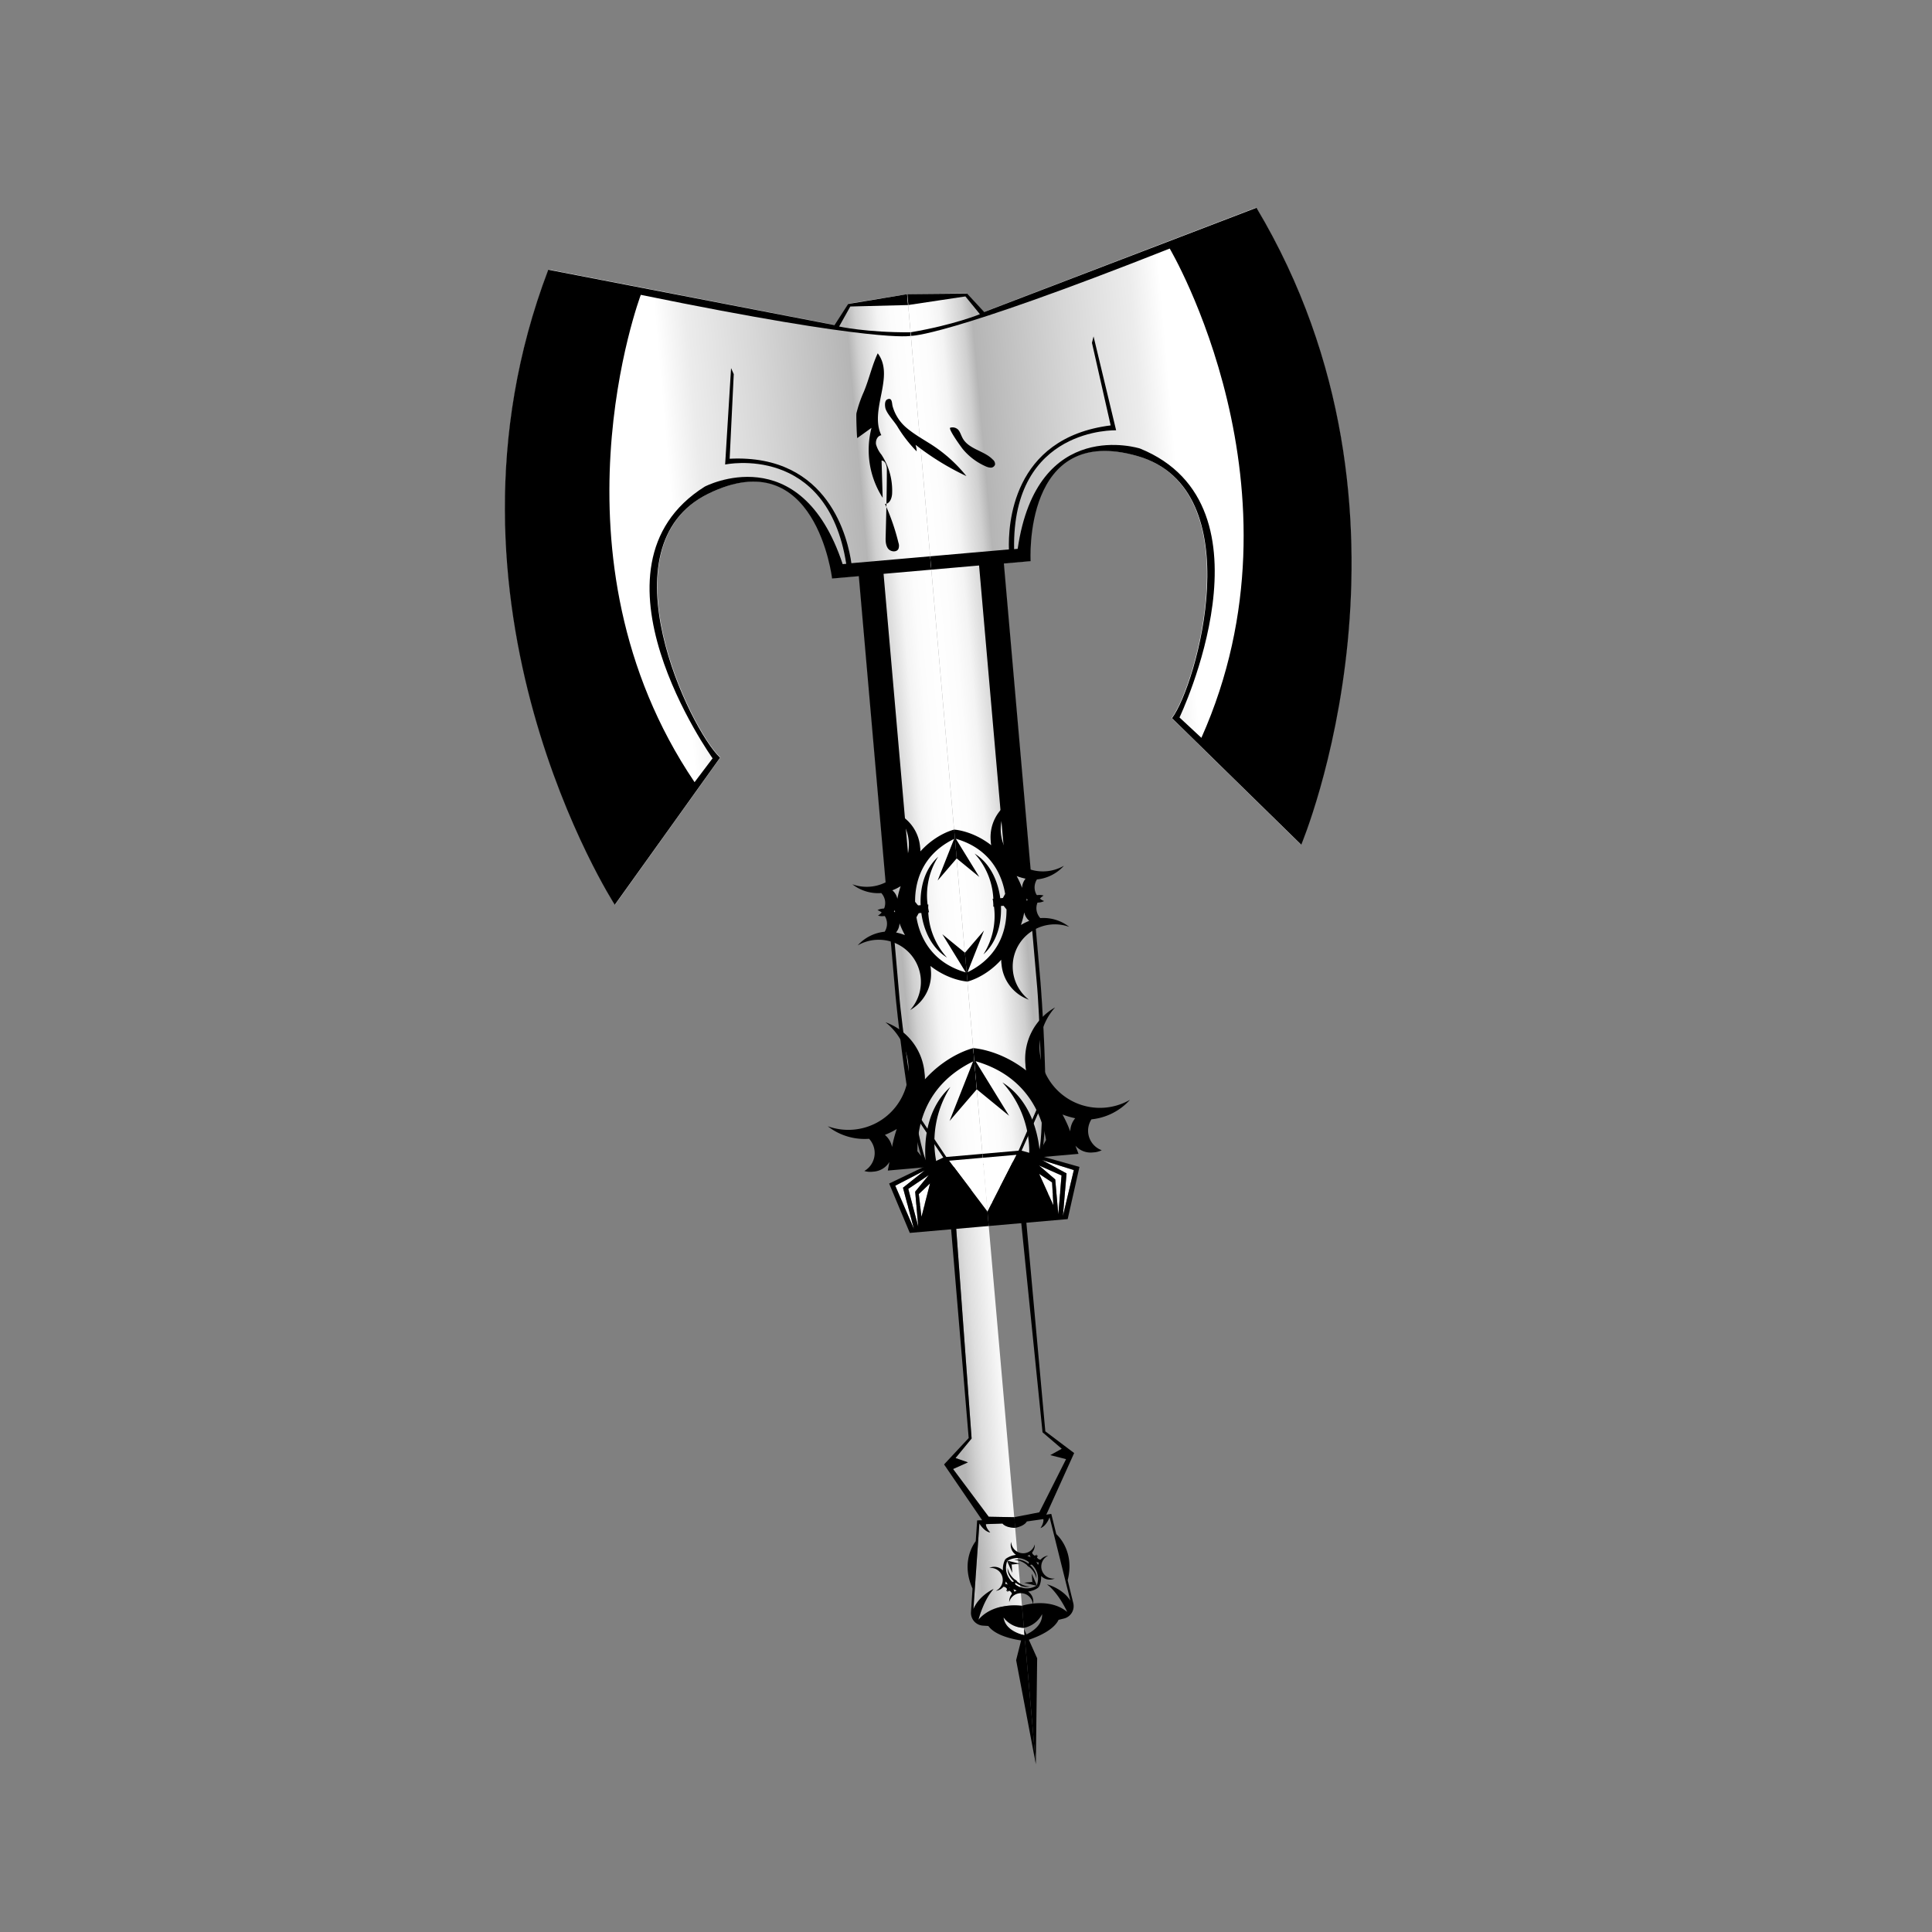
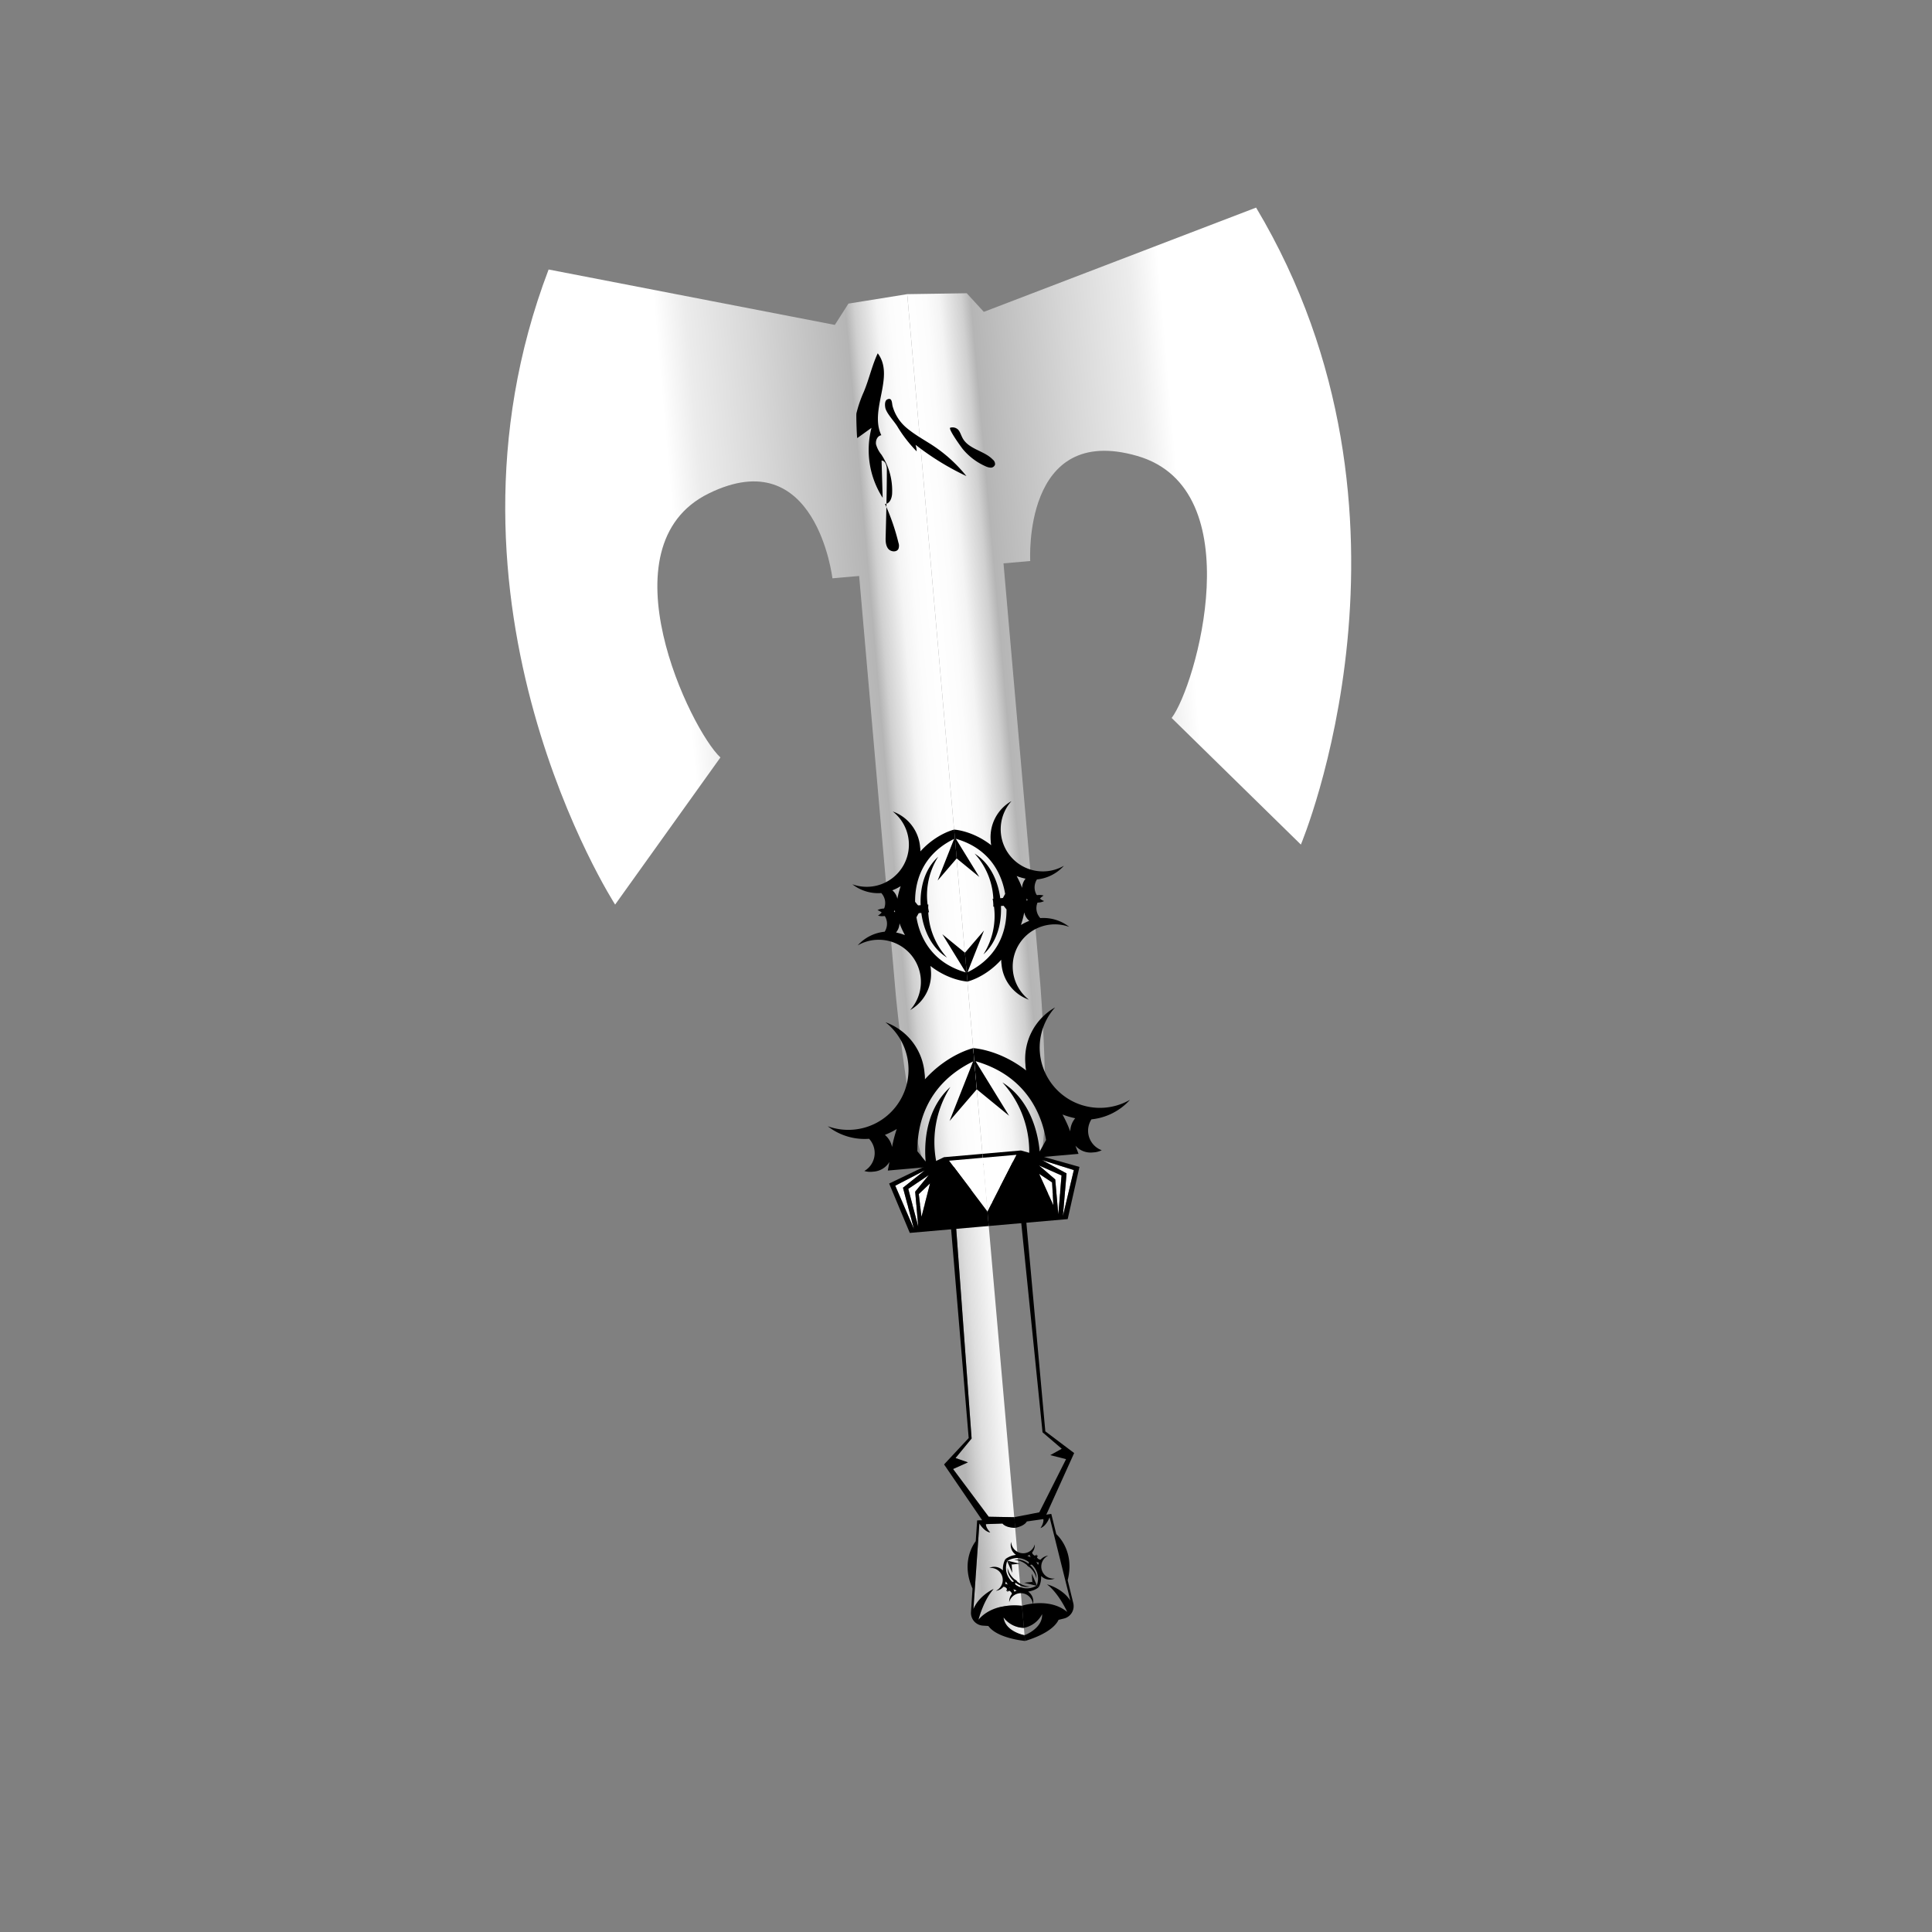
<svg xmlns="http://www.w3.org/2000/svg" xmlns:xlink="http://www.w3.org/1999/xlink" viewBox="0 0 1080 1080">
  <rect x="0" y="0" width="1080" height="1080" fill="#808080" stroke="none" />
  <defs>
    <style>.cls-1{fill:url(#linear-gradient);}.cls-2{fill:url(#linear-gradient-2);}.cls-3{fill:url(#linear-gradient-3);}.cls-4{fill:url(#linear-gradient-4);}.cls-5{fill:url(#linear-gradient-5);}.cls-6{fill:url(#linear-gradient-6);}.cls-7{fill:url(#linear-gradient-7);}.cls-8{fill:url(#linear-gradient-8);}.cls-9{fill:url(#linear-gradient-9);}.cls-10{fill:url(#linear-gradient-10);}.cls-11{fill:url(#linear-gradient-11);}.cls-12{fill:url(#linear-gradient-12);}.cls-13{fill:url(#linear-gradient-13);}.cls-14{fill:url(#linear-gradient-14);}.cls-15{fill:url(#linear-gradient-15);}.cls-16{fill:url(#linear-gradient-16);}.cls-17{fill:url(#linear-gradient-17);}.cls-18{fill:url(#linear-gradient-18);}.cls-19{fill:url(#linear-gradient-19);}.cls-20{fill:url(#linear-gradient-20);}.cls-21{fill:url(#linear-gradient-21);}.cls-22{fill:url(#linear-gradient-22);}.cls-23{fill:url(#linear-gradient-23);}.cls-24{fill:url(#linear-gradient-24);}.cls-25{fill:url(#linear-gradient-25);}.cls-26{fill:url(#linear-gradient-26);}.cls-27{fill:url(#linear-gradient-27);}.cls-28{fill:url(#linear-gradient-28);}.cls-29{fill:url(#linear-gradient-29);}.cls-30{fill:url(#linear-gradient-30);}.cls-31{fill:url(#linear-gradient-31);}.cls-32{fill:url(#linear-gradient-32);}.cls-33{fill:#fff;}.cls-34{fill:url(#linear-gradient-33);}.cls-35{fill:url(#linear-gradient-34);}.cls-36{fill:url(#linear-gradient-35);}.cls-37{fill:url(#linear-gradient-36);}.cls-38{fill:url(#linear-gradient-37);}.cls-39{fill:url(#linear-gradient-38);}.cls-40{fill:url(#linear-gradient-39);}.cls-41{fill:url(#linear-gradient-40);}.cls-42{fill:url(#linear-gradient-41);}.cls-43{fill:url(#linear-gradient-42);}.cls-44{fill:url(#linear-gradient-43);}.cls-45{fill:url(#linear-gradient-44);}.cls-46{fill:url(#linear-gradient-45);}.cls-47{fill:url(#linear-gradient-46);}.cls-48{fill:url(#linear-gradient-47);}.cls-49{fill:url(#linear-gradient-48);}.cls-50{fill:url(#linear-gradient-49);}.cls-51{fill:url(#linear-gradient-50);}.cls-52{fill:url(#linear-gradient-51);}.cls-53{fill:url(#linear-gradient-52);}.cls-54{fill:url(#linear-gradient-53);}.cls-55{fill:url(#linear-gradient-54);}.cls-56{fill:url(#linear-gradient-55);}.cls-57{fill:url(#linear-gradient-56);}.cls-58{fill:url(#linear-gradient-57);}.cls-59{fill:url(#radial-gradient);}.cls-60{fill:url(#linear-gradient-58);}.cls-61{fill:url(#linear-gradient-59);}</style>
    <linearGradient id="linear-gradient" x1="530.9" y1="687.64" x2="482.29" y2="688.66" gradientTransform="matrix(1, 0, 0, -1, 0, 1077.89)" gradientUnits="userSpaceOnUse">
      <stop offset="0.22" stop-color="#fff" />
      <stop offset="0.35" stop-color="#fcfcfc" />
      <stop offset="0.45" stop-color="#f1f1f1" />
      <stop offset="0.49" stop-color="#ececec" />
      <stop offset="0.55" stop-color="#eaeaea" />
      <stop offset="0.59" stop-color="#e2e2e2" />
      <stop offset="0.61" stop-color="#d5d5d5" />
      <stop offset="0.64" stop-color="#c2c2c2" />
      <stop offset="0.65" stop-color="#b5b5b5" />
      <stop offset="0.8" stop-color="#b7b7b7" />
      <stop offset="0.89" stop-color="silver" />
      <stop offset="0.97" stop-color="#cecece" />
      <stop offset="1" stop-color="#d7d7d7" />
      <stop offset="1" stop-color="#e0e0e0" />
      <stop offset="1" stop-color="#f1f1f1" />
      <stop offset="1" stop-color="#fcfcfc" />
      <stop offset="1" stop-color="#fff" />
    </linearGradient>
    <linearGradient id="linear-gradient-2" x1="438.54" y1="686.59" x2="540" y2="686.59" gradientTransform="matrix(1, 0, 0, -1, 0, 1077.89)" gradientUnits="userSpaceOnUse">
      <stop offset="0.22" stop-color="#fff" />
      <stop offset="0.32" stop-color="#fcfcfc" />
      <stop offset="0.41" stop-color="#f1f1f1" />
      <stop offset="0.43" stop-color="#ececec" />
      <stop offset="0.71" stop-color="#b5b5b5" />
      <stop offset="0.71" stop-color="#b8b8b8" />
      <stop offset="0.72" stop-color="#c9c9c9" />
      <stop offset="0.72" stop-color="#d4d4d4" />
      <stop offset="0.72" stop-color="#d7d7d7" />
      <stop offset="0.75" stop-color="#e0e0e0" />
      <stop offset="0.82" stop-color="#f1f1f1" />
      <stop offset="0.9" stop-color="#fcfcfc" />
      <stop offset="0.99" stop-color="#fff" />
    </linearGradient>
    <linearGradient id="linear-gradient-3" x1="425.63" y1="699.81" x2="541.4" y2="685.36" xlink:href="#linear-gradient-2" />
    <linearGradient id="linear-gradient-4" x1="390" y1="687.34" x2="540" y2="687.34" gradientTransform="matrix(1, 0, 0, -1, 0, 1077.89)" gradientUnits="userSpaceOnUse">
      <stop offset="0.22" stop-color="#fff" />
      <stop offset="0.38" stop-color="#fcfcfc" />
      <stop offset="0.51" stop-color="#f1f1f1" />
      <stop offset="0.56" stop-color="#ececec" />
      <stop offset="0.8" stop-color="#b5b5b5" />
      <stop offset="0.8" stop-color="#b8b8b8" />
      <stop offset="0.81" stop-color="#c9c9c9" />
      <stop offset="0.82" stop-color="#d4d4d4" />
      <stop offset="0.83" stop-color="#d7d7d7" />
      <stop offset="0.85" stop-color="#e0e0e0" />
      <stop offset="0.89" stop-color="#f1f1f1" />
      <stop offset="0.94" stop-color="#fcfcfc" />
      <stop offset="0.99" stop-color="#fff" />
    </linearGradient>
    <linearGradient id="linear-gradient-5" x1="527.39" y1="679.75" x2="429.82" y2="719.18" gradientTransform="matrix(1, 0, 0, -1, 0, 1077.89)" gradientUnits="userSpaceOnUse">
      <stop offset="0.22" stop-color="#fff" />
      <stop offset="0.34" stop-color="#fcfcfc" />
      <stop offset="0.44" stop-color="#f1f1f1" />
      <stop offset="0.47" stop-color="#ececec" />
      <stop offset="0.67" stop-color="#d7d7d7" />
      <stop offset="0.68" stop-color="#d4d4d4" />
      <stop offset="0.72" stop-color="#c3c3c3" />
      <stop offset="0.76" stop-color="#b8b8b8" />
      <stop offset="0.8" stop-color="#b5b5b5" />
      <stop offset="0.83" stop-color="#c7c7c7" />
      <stop offset="0.86" stop-color="#e0e0e0" />
      <stop offset="0.9" stop-color="#f1f1f1" />
      <stop offset="0.94" stop-color="#fcfcfc" />
      <stop offset="0.99" stop-color="#fff" />
    </linearGradient>
    <linearGradient id="linear-gradient-6" x1="285.5" y1="687.34" x2="540" y2="687.34" gradientTransform="matrix(1, 0, 0, -1, 0, 1077.89)" gradientUnits="userSpaceOnUse">
      <stop offset="0.22" stop-color="#fff" />
      <stop offset="0.34" stop-color="#fcfcfc" />
      <stop offset="0.44" stop-color="#f1f1f1" />
      <stop offset="0.47" stop-color="#ececec" />
      <stop offset="0.67" stop-color="#d7d7d7" />
      <stop offset="0.68" stop-color="#d4d4d4" />
      <stop offset="0.72" stop-color="#c3c3c3" />
      <stop offset="0.77" stop-color="#b8b8b8" />
      <stop offset="0.82" stop-color="#b5b5b5" />
      <stop offset="0.84" stop-color="#c7c7c7" />
      <stop offset="0.88" stop-color="#e0e0e0" />
      <stop offset="0.91" stop-color="#f1f1f1" />
      <stop offset="0.95" stop-color="#fcfcfc" />
      <stop offset="0.99" stop-color="#fff" />
    </linearGradient>
    <linearGradient id="linear-gradient-7" x1="297.01" y1="687.29" x2="541.3" y2="687.29" gradientTransform="matrix(1, 0, 0, -1, 0, 1077.89)" gradientUnits="userSpaceOnUse">
      <stop offset="0.22" stop-color="#fff" />
      <stop offset="0.35" stop-color="#fcfcfc" />
      <stop offset="0.46" stop-color="#f1f1f1" />
      <stop offset="0.5" stop-color="#ececec" />
      <stop offset="0.6" stop-color="#d7d7d7" />
      <stop offset="0.61" stop-color="#d4d4d4" />
      <stop offset="0.68" stop-color="#c3c3c3" />
      <stop offset="0.76" stop-color="#b8b8b8" />
      <stop offset="0.86" stop-color="#b5b5b5" />
      <stop offset="0.88" stop-color="#c7c7c7" />
      <stop offset="0.9" stop-color="#e0e0e0" />
      <stop offset="0.93" stop-color="#f1f1f1" />
      <stop offset="0.96" stop-color="#fcfcfc" />
      <stop offset="0.99" stop-color="#fff" />
    </linearGradient>
    <linearGradient id="linear-gradient-8" x1="304.22" y1="686.39" x2="552.16" y2="686.39" gradientTransform="matrix(1, 0, 0, -1, 0, 1077.89)" gradientUnits="userSpaceOnUse">
      <stop offset="0.38" stop-color="#fff" />
      <stop offset="0.45" stop-color="#ececec" />
      <stop offset="0.6" stop-color="#d7d7d7" />
      <stop offset="0.81" stop-color="#b5b5b5" />
      <stop offset="0.81" stop-color="#b6b6b6" />
      <stop offset="0.83" stop-color="#d0d0d0" />
      <stop offset="0.86" stop-color="#e5e5e5" />
      <stop offset="0.88" stop-color="#f4f4f4" />
      <stop offset="0.91" stop-color="#fcfcfc" />
      <stop offset="0.96" stop-color="#fff" />
    </linearGradient>
    <linearGradient id="linear-gradient-9" x1="476.72" y1="815.21" x2="525.35" y2="968.08" gradientTransform="matrix(1, 0, 0, -1, 0, 1077.89)" gradientUnits="userSpaceOnUse">
      <stop offset="0.22" stop-color="#fff" />
      <stop offset="0.34" stop-color="#ececec" />
      <stop offset="0.47" stop-color="#d7d7d7" />
      <stop offset="0.88" stop-color="#b5b5b5" />
      <stop offset="0.88" stop-color="#b6b6b6" />
      <stop offset="0.89" stop-color="#d0d0d0" />
      <stop offset="0.9" stop-color="#e5e5e5" />
      <stop offset="0.92" stop-color="#f4f4f4" />
      <stop offset="0.93" stop-color="#fcfcfc" />
      <stop offset="0.96" stop-color="#fff" />
    </linearGradient>
    <linearGradient id="linear-gradient-10" x1="538.02" y1="588.55" x2="493.72" y2="588.94" gradientTransform="matrix(1, 0, 0, -1, 0, 1077.89)" gradientUnits="userSpaceOnUse">
      <stop offset="0.32" stop-color="#fff" />
      <stop offset="0.88" stop-color="#b5b5b5" />
    </linearGradient>
    <linearGradient id="linear-gradient-11" x1="491.93" y1="752.59" x2="250.76" y2="746.42" gradientTransform="matrix(1, 0, 0, -1, 0, 1077.89)" gradientUnits="userSpaceOnUse">
      <stop offset="0.22" stop-color="#fff" />
      <stop offset="0.34" stop-color="#ececec" />
      <stop offset="0.47" stop-color="#d7d7d7" />
      <stop offset="0.8" stop-color="#b5b5b5" />
      <stop offset="0.8" stop-color="#b6b6b6" />
      <stop offset="0.81" stop-color="#d0d0d0" />
      <stop offset="0.82" stop-color="#e5e5e5" />
      <stop offset="0.83" stop-color="#f4f4f4" />
      <stop offset="0.85" stop-color="#fcfcfc" />
      <stop offset="0.87" stop-color="#fff" />
    </linearGradient>
    <linearGradient id="linear-gradient-12" x1="538.45" y1="581.46" x2="513.1" y2="581.21" gradientTransform="matrix(1, 0, 0, -1, 0, 1077.89)" gradientUnits="userSpaceOnUse">
      <stop offset="0" stop-color="#fff" />
      <stop offset="0.35" stop-color="#ececec" />
      <stop offset="0.73" stop-color="#b5b5b5" />
      <stop offset="1" stop-color="#b6b6b6" />
    </linearGradient>
    <linearGradient id="linear-gradient-13" x1="596.9" y1="814.58" x2="380.9" y2="744.79" gradientTransform="matrix(1, 0, 0, -1, 0, 1077.89)" gradientUnits="userSpaceOnUse">
      <stop offset="0.22" stop-color="#fff" />
      <stop offset="0.34" stop-color="#ececec" />
      <stop offset="0.47" stop-color="#d7d7d7" />
      <stop offset="0.6" stop-color="#b5b5b5" />
      <stop offset="0.6" stop-color="#b6b6b6" />
      <stop offset="0.64" stop-color="#d0d0d0" />
      <stop offset="0.68" stop-color="#e5e5e5" />
      <stop offset="0.73" stop-color="#f4f4f4" />
      <stop offset="0.78" stop-color="#fcfcfc" />
      <stop offset="0.87" stop-color="#fff" />
    </linearGradient>
    <linearGradient id="linear-gradient-14" x1="316.44" y1="729.97" x2="523.07" y2="686.12" gradientTransform="matrix(1, 0, 0, -1, 0, 1077.89)" gradientUnits="userSpaceOnUse">
      <stop offset="0.22" stop-color="#fff" />
      <stop offset="0.29" stop-color="#ececec" />
      <stop offset="0.47" stop-color="#d7d7d7" />
      <stop offset="0.5" stop-color="#b5b5b5" />
      <stop offset="0.5" stop-color="#b6b6b6" />
      <stop offset="0.51" stop-color="#d0d0d0" />
      <stop offset="0.52" stop-color="#e5e5e5" />
      <stop offset="0.54" stop-color="#f4f4f4" />
      <stop offset="0.55" stop-color="#fcfcfc" />
      <stop offset="0.58" stop-color="#fff" />
    </linearGradient>
    <linearGradient id="linear-gradient-15" x1="505.81" y1="743.49" x2="514.98" y2="436.87" gradientTransform="matrix(1, 0, 0, -1, 0, 1077.89)" gradientUnits="userSpaceOnUse">
      <stop offset="0" stop-color="#c5c5c5" />
      <stop offset="0.01" stop-color="#dadada" />
      <stop offset="0.02" stop-color="#eee" />
      <stop offset="0.03" stop-color="#fbfbfb" />
      <stop offset="0.04" stop-color="#fff" />
      <stop offset="0.29" stop-color="#ececec" />
      <stop offset="0.47" stop-color="#d7d7d7" />
      <stop offset="0.51" stop-color="#b5b5b5" />
      <stop offset="0.52" stop-color="#b6b6b6" />
      <stop offset="0.52" stop-color="#d0d0d0" />
      <stop offset="0.52" stop-color="#e5e5e5" />
      <stop offset="0.6" stop-color="#f4f4f4" />
      <stop offset="0.76" stop-color="#fcfcfc" />
      <stop offset="1" stop-color="#fff" />
    </linearGradient>
    <linearGradient id="linear-gradient-16" x1="513.29" y1="489.83" x2="363.26" y2="978.66" gradientTransform="matrix(1, 0, 0, -1, 0, 1077.89)" gradientUnits="userSpaceOnUse">
      <stop offset="0" stop-color="#fff" />
      <stop offset="0.29" stop-color="#ececec" />
      <stop offset="0.33" stop-color="#d7d7d7" />
      <stop offset="0.41" stop-color="#b5b5b5" />
      <stop offset="0.41" stop-color="#b6b6b6" />
      <stop offset="0.44" stop-color="#d0d0d0" />
      <stop offset="0.48" stop-color="#e5e5e5" />
      <stop offset="0.52" stop-color="#f4f4f4" />
      <stop offset="0.57" stop-color="#fcfcfc" />
      <stop offset="0.64" stop-color="#fff" />
    </linearGradient>
    <linearGradient id="linear-gradient-17" x1="388.65" y1="550.51" x2="388.65" y2="853.55" gradientTransform="matrix(1, 0, 0, -1, 0, 1077.89)" gradientUnits="userSpaceOnUse">
      <stop offset="0" stop-color="#fff" />
      <stop offset="0.42" stop-color="#d7d7d7" />
      <stop offset="0.48" stop-color="#ececec" />
      <stop offset="0.59" stop-color="#b5b5b5" />
      <stop offset="1" stop-color="#fff" />
    </linearGradient>
    <linearGradient id="linear-gradient-18" x1="335.95" y1="688.29" x2="540" y2="687.01" gradientTransform="matrix(1, 0, 0, -1, 0, 1077.89)" gradientUnits="userSpaceOnUse">
      <stop offset="0.29" stop-color="#fff" />
      <stop offset="0.37" stop-color="#ececec" />
      <stop offset="0.47" stop-color="#eaeaea" />
      <stop offset="0.51" stop-color="#e3e3e3" />
      <stop offset="0.53" stop-color="#d8d8d8" />
      <stop offset="0.54" stop-color="#d7d7d7" />
      <stop offset="0.59" stop-color="#c5c5c5" />
      <stop offset="0.63" stop-color="#b5b5b5" />
      <stop offset="0.63" stop-color="#b6b6b6" />
      <stop offset="0.69" stop-color="#d1d1d1" />
      <stop offset="0.74" stop-color="#e5e5e5" />
      <stop offset="0.81" stop-color="#f4f4f4" />
      <stop offset="0.88" stop-color="#fcfcfc" />
      <stop offset="1" stop-color="#fff" />
    </linearGradient>
    <linearGradient id="linear-gradient-19" x1="393.3" y1="511.26" x2="393.3" y2="862.54" gradientTransform="matrix(1, 0, 0, -1, 0, 1077.89)" gradientUnits="userSpaceOnUse">
      <stop offset="0" stop-color="#fff" />
      <stop offset="0.29" stop-color="#ececec" />
      <stop offset="0.36" stop-color="#eaeaea" />
      <stop offset="0.4" stop-color="#e1e1e1" />
      <stop offset="0.43" stop-color="#d3d3d3" />
      <stop offset="0.46" stop-color="silver" />
      <stop offset="0.48" stop-color="#b5b5b5" />
      <stop offset="0.48" stop-color="#c5c5c5" />
      <stop offset="0.48" stop-color="#d2d2d2" />
      <stop offset="0.48" stop-color="#d7d7d7" />
      <stop offset="0.62" stop-color="#dcdcdc" />
      <stop offset="0.79" stop-color="#ebebeb" />
      <stop offset="0.94" stop-color="#fff" />
    </linearGradient>
    <linearGradient id="linear-gradient-20" x1="516.04" y1="125.13" x2="540" y2="125.13" gradientTransform="matrix(1, 0, 0, -1, 0, 1077.89)" gradientUnits="userSpaceOnUse">
      <stop offset="0" stop-color="#c2c2c2" />
      <stop offset="0.36" stop-color="#b5b5b5" />
      <stop offset="0.77" stop-color="#e0e0e0" />
      <stop offset="1" stop-color="#f3f3f3" />
    </linearGradient>
    <linearGradient id="linear-gradient-21" x1="520.29" y1="132.46" x2="541.32" y2="133.16" xlink:href="#linear-gradient-20" />
    <linearGradient id="linear-gradient-22" x1="518.8" y1="326.59" x2="540" y2="326.59" gradientTransform="matrix(1, 0, 0, -1, 0, 1077.89)" gradientUnits="userSpaceOnUse">
      <stop offset="0.21" stop-color="#b5b5b5" />
      <stop offset="0.41" stop-color="#cfcfcf" />
      <stop offset="0.56" stop-color="#dedede" />
      <stop offset="0.96" stop-color="#f7f7f7" />
    </linearGradient>
    <linearGradient id="linear-gradient-23" x1="508.3" y1="327.69" y2="327.69" xlink:href="#linear-gradient-22" />
    <linearGradient id="linear-gradient-24" x1="520.28" y1="326.64" y2="326.64" xlink:href="#linear-gradient-22" />
    <linearGradient id="linear-gradient-25" x1="513.26" y1="329.86" x2="539.7" y2="328.93" xlink:href="#linear-gradient-22" />
    <linearGradient id="linear-gradient-26" x1="478.4" y1="327.89" x2="540" y2="327.89" gradientTransform="matrix(1, 0, 0, -1, 0, 1077.89)" gradientUnits="userSpaceOnUse">
      <stop offset="0" stop-color="#f7f7f7" />
      <stop offset="0.19" stop-color="#dedede" />
      <stop offset="0.45" stop-color="silver" />
      <stop offset="0.6" stop-color="#b5b5b5" />
      <stop offset="0.75" stop-color="#cfcfcf" />
      <stop offset="0.86" stop-color="#dedede" />
      <stop offset="0.91" stop-color="#f7f7f7" />
      <stop offset="0.99" stop-color="#f7f7f7" />
    </linearGradient>
    <linearGradient id="linear-gradient-27" x1="505.3" y1="327.84" x2="540" y2="327.84" gradientTransform="matrix(1, 0, 0, -1, 0, 1077.89)" gradientUnits="userSpaceOnUse">
      <stop offset="0.25" stop-color="#b5b5b5" />
      <stop offset="0.42" stop-color="#cfcfcf" />
      <stop offset="0.55" stop-color="#dedede" />
      <stop offset="0.77" stop-color="#f7f7f7" />
      <stop offset="0.95" stop-color="#f7f7f7" />
    </linearGradient>
    <linearGradient id="linear-gradient-28" x1="515.05" y1="326.59" y2="326.59" xlink:href="#linear-gradient-27" />
    <linearGradient id="linear-gradient-29" x1="519.84" y1="326.59" x2="540" y2="326.59" gradientTransform="matrix(1, 0, 0, -1, 0, 1077.89)" gradientUnits="userSpaceOnUse">
      <stop offset="0.25" stop-color="#b5b5b5" />
      <stop offset="0.34" stop-color="#cfcfcf" />
      <stop offset="0.4" stop-color="#dedede" />
      <stop offset="0.73" stop-color="#f7f7f7" />
      <stop offset="0.95" stop-color="#f7f7f7" />
    </linearGradient>
    <linearGradient id="linear-gradient-30" x1="520.55" y1="327.64" x2="540" y2="327.64" gradientTransform="matrix(1, 0, 0, -1, 0, 1077.89)" gradientUnits="userSpaceOnUse">
      <stop offset="0.26" stop-color="#b5b5b5" />
      <stop offset="0.69" stop-color="#f7f7f7" />
      <stop offset="0.95" stop-color="#f7f7f7" />
    </linearGradient>
    <linearGradient id="linear-gradient-31" x1="516.17" y1="327.79" y2="327.79" xlink:href="#linear-gradient-30" />
    <linearGradient id="linear-gradient-32" x1="518.76" y1="327.49" x2="540" y2="327.49" gradientTransform="matrix(1, 0, 0, -1, 0, 1077.89)" gradientUnits="userSpaceOnUse">
      <stop offset="0.37" stop-color="#b5b5b5" />
      <stop offset="0.6" stop-color="#f7f7f7" />
      <stop offset="0.87" stop-color="#f7f7f7" />
    </linearGradient>
    <linearGradient id="linear-gradient-33" x1="479.51" y1="304.89" x2="537.92" y2="304.89" gradientTransform="matrix(1, 0, 0, -1, 0, 1077.89)" gradientUnits="userSpaceOnUse">
      <stop offset="0.33" stop-color="#f7f7f7" />
      <stop offset="0.69" stop-color="#b5b5b5" />
      <stop offset="0.87" stop-color="#f7f7f7" />
    </linearGradient>
    <linearGradient id="linear-gradient-34" x1="479.8" y1="327.79" x2="539.85" y2="327.79" gradientTransform="matrix(1, 0, 0, -1, 0, 1077.89)" gradientUnits="userSpaceOnUse">
      <stop offset="0.33" stop-color="#f7f7f7" />
      <stop offset="0.72" stop-color="#b5b5b5" />
      <stop offset="0.91" stop-color="#f7f7f7" />
    </linearGradient>
    <linearGradient id="linear-gradient-35" x1="518.37" y1="332.29" x2="536.78" y2="332.29" gradientTransform="matrix(1, 0, 0, -1, 0, 1077.89)" gradientUnits="userSpaceOnUse">
      <stop offset="0.26" stop-color="#b5b5b5" />
      <stop offset="0.88" stop-color="#f7f7f7" />
    </linearGradient>
    <linearGradient id="linear-gradient-36" x1="487.6" y1="410.54" y2="410.54" xlink:href="#linear-gradient-20" />
    <linearGradient id="linear-gradient-37" x1="475.51" y1="410.89" x2="540" y2="410.89" gradientTransform="matrix(1, 0, 0, -1, 0, 1077.89)" gradientUnits="userSpaceOnUse">
      <stop offset="0.02" stop-color="#b5b5b5" />
      <stop offset="0.03" stop-color="#bcbcbc" />
      <stop offset="0.06" stop-color="#dcdcdc" />
      <stop offset="0.09" stop-color="#f0f0f0" />
      <stop offset="0.12" stop-color="#f7f7f7" />
      <stop offset="0.47" stop-color="#ececec" />
      <stop offset="0.53" stop-color="#ececec" />
      <stop offset="0.58" stop-color="#f1f1f1" />
      <stop offset="0.65" stop-color="#fff" />
      <stop offset="0.65" stop-color="#fff" />
      <stop offset="0.68" stop-color="#f7f7f7" />
      <stop offset="0.74" stop-color="#e2e2e2" />
      <stop offset="0.8" stop-color="silver" />
      <stop offset="0.82" stop-color="#b5b5b5" />
    </linearGradient>
    <linearGradient id="linear-gradient-38" x1="521.42" y1="397.73" x2="527.66" y2="434.89" xlink:href="#linear-gradient-37" />
    <linearGradient id="linear-gradient-39" x1="469.53" y1="442.97" x2="524.07" y2="358.42" gradientTransform="matrix(1, 0, 0, -1, 0, 1077.89)" gradientUnits="userSpaceOnUse">
      <stop offset="0.32" stop-color="#b5b5b5" />
      <stop offset="0.32" stop-color="#f7f7f7" />
      <stop offset="0.35" stop-color="#dcdcdc" />
      <stop offset="0.38" stop-color="#b5b5b5" />
      <stop offset="0.38" stop-color="#d1d1d1" />
      <stop offset="0.38" stop-color="#e5e5e5" />
      <stop offset="0.38" stop-color="#ececec" />
      <stop offset="0.53" stop-color="#ececec" />
      <stop offset="0.53" stop-color="#f1f1f1" />
      <stop offset="0.53" stop-color="#fff" />
    </linearGradient>
    <linearGradient id="linear-gradient-40" x1="478.59" y1="428.62" x2="545.25" y2="393.46" gradientTransform="matrix(1, 0, 0, -1, 0, 1077.89)" gradientUnits="userSpaceOnUse">
      <stop offset="0" stop-color="#b5b5b5" />
      <stop offset="0.09" stop-color="#f7f7f7" />
      <stop offset="0.18" stop-color="#ececec" />
      <stop offset="0.22" stop-color="#b5b5b5" />
      <stop offset="0.29" stop-color="#b5b5b5" />
      <stop offset="0.46" stop-color="#fff" />
      <stop offset="0.57" stop-color="#f7f7f7" />
      <stop offset="0.66" stop-color="#ececec" />
    </linearGradient>
    <linearGradient id="linear-gradient-41" x1="488.1" y1="410.64" x2="540" y2="410.64" gradientTransform="matrix(1, 0, 0, -1, 0, 1077.89)" gradientUnits="userSpaceOnUse">
      <stop offset="0.2" stop-color="#b5b5b5" />
      <stop offset="0.25" stop-color="#c4c4c4" />
      <stop offset="0.37" stop-color="#e4e4e4" />
      <stop offset="0.47" stop-color="#f8f8f8" />
      <stop offset="0.54" stop-color="#fff" />
      <stop offset="0.78" stop-color="#f7f7f7" />
      <stop offset="1" stop-color="#ececec" />
    </linearGradient>
    <linearGradient id="linear-gradient-42" x1="513.36" y1="425.82" x2="514" y2="395.42" gradientTransform="matrix(1, 0, 0, -1, 0, 1077.89)" gradientUnits="userSpaceOnUse">
      <stop offset="0.33" stop-color="#b5b5b5" />
      <stop offset="0.33" stop-color="#bababa" />
      <stop offset="0.36" stop-color="#d3d3d3" />
      <stop offset="0.39" stop-color="#e7e7e7" />
      <stop offset="0.42" stop-color="#f4f4f4" />
      <stop offset="0.47" stop-color="#fdfdfd" />
      <stop offset="0.54" stop-color="#fff" />
      <stop offset="0.67" stop-color="#f7f7f7" />
      <stop offset="0.78" stop-color="#ececec" />
      <stop offset="0.83" stop-color="#e7e7e7" />
      <stop offset="0.89" stop-color="#d9d9d9" />
      <stop offset="0.9" stop-color="#d7d7d7" />
    </linearGradient>
    <linearGradient id="linear-gradient-43" x1="507.29" y1="403.88" x2="538.17" y2="395.77" gradientTransform="matrix(1, 0, 0, -1, 0, 1077.89)" gradientUnits="userSpaceOnUse">
      <stop offset="0.35" stop-color="#b5b5b5" />
      <stop offset="0.35" stop-color="#b8b8b8" />
      <stop offset="0.43" stop-color="#dedede" />
      <stop offset="0.5" stop-color="#f6f6f6" />
      <stop offset="0.54" stop-color="#fff" />
      <stop offset="0.67" stop-color="#f7f7f7" />
      <stop offset="0.78" stop-color="#ececec" />
      <stop offset="0.83" stop-color="#e7e7e7" />
      <stop offset="0.9" stop-color="#d9d9d9" />
      <stop offset="0.9" stop-color="#d7d7d7" />
    </linearGradient>
    <linearGradient id="linear-gradient-44" x1="513.72" y1="435.6" x2="514.05" y2="383.23" gradientTransform="matrix(1, 0, 0, -1, 0, 1077.89)" gradientUnits="userSpaceOnUse">
      <stop offset="0.11" stop-color="#b5b5b5" />
      <stop offset="0.14" stop-color="#c7c7c7" />
      <stop offset="0.19" stop-color="#e0e0e0" />
      <stop offset="0.25" stop-color="#f1f1f1" />
      <stop offset="0.31" stop-color="#fcfcfc" />
      <stop offset="0.38" stop-color="#fff" />
      <stop offset="0.57" stop-color="#ececec" />
      <stop offset="0.63" stop-color="#e7e7e7" />
      <stop offset="0.69" stop-color="#d9d9d9" />
      <stop offset="0.7" stop-color="#d7d7d7" />
    </linearGradient>
    <linearGradient id="linear-gradient-45" x1="497.2" y1="412.29" x2="540" y2="412.29" gradientTransform="matrix(1, 0, 0, -1, 0, 1077.89)" gradientUnits="userSpaceOnUse">
      <stop offset="0.02" stop-color="#b5b5b5" />
      <stop offset="0.04" stop-color="#b8b8b8" />
      <stop offset="0.16" stop-color="#c9c9c9" />
      <stop offset="0.29" stop-color="#d4d4d4" />
      <stop offset="0.44" stop-color="#d7d7d7" />
      <stop offset="0.45" stop-color="#dedede" />
      <stop offset="0.46" stop-color="#e9e9e9" />
      <stop offset="0.47" stop-color="#ececec" />
      <stop offset="0.7" stop-color="#f1f1f1" />
      <stop offset="0.96" stop-color="#fff" />
      <stop offset="0.97" stop-color="#fff" />
    </linearGradient>
    <linearGradient id="linear-gradient-46" x1="506.11" y1="195.38" x2="540" y2="195.38" gradientTransform="matrix(1, 0, 0, -1, 0, 1077.89)" gradientUnits="userSpaceOnUse">
      <stop offset="0" stop-color="#c2c2c2" />
      <stop offset="0.21" stop-color="#b5b5b5" />
      <stop offset="0.72" stop-color="#e0e0e0" />
      <stop offset="1" stop-color="#f3f3f3" />
    </linearGradient>
    <linearGradient id="linear-gradient-47" x1="512.94" y1="196.18" y2="196.18" xlink:href="#linear-gradient-46" />
    <linearGradient id="linear-gradient-48" x1="512.48" y1="195.05" y2="195.05" xlink:href="#linear-gradient-46" />
    <linearGradient id="linear-gradient-49" x1="501.8" y1="196.07" y2="196.07" xlink:href="#linear-gradient-46" />
    <linearGradient id="linear-gradient-50" x1="512.8" y1="194.57" y2="194.57" xlink:href="#linear-gradient-46" />
    <linearGradient id="linear-gradient-51" x1="511.58" y1="195.25" y2="195.25" xlink:href="#linear-gradient-46" />
    <linearGradient id="linear-gradient-52" x1="502.66" y1="192.78" x2="540.22" y2="196.87" xlink:href="#linear-gradient-46" />
    <linearGradient id="linear-gradient-53" x1="512.4" y1="196.81" x2="540" y2="196.81" gradientTransform="matrix(1, 0, 0, -1, 0, 1077.89)" gradientUnits="userSpaceOnUse">
      <stop offset="0" stop-color="#c2c2c2" />
      <stop offset="0.34" stop-color="#b5b5b5" />
      <stop offset="0.95" stop-color="#eee" />
      <stop offset="1" stop-color="#f3f3f3" />
    </linearGradient>
    <linearGradient id="linear-gradient-54" x1="510.6" y1="194.6" y2="194.6" xlink:href="#linear-gradient-53" />
    <linearGradient id="linear-gradient-55" x1="506.57" y1="195.28" y2="195.28" xlink:href="#linear-gradient-53" />
    <linearGradient id="linear-gradient-56" x1="506.96" y1="191.17" x2="540.42" y2="196.9" xlink:href="#linear-gradient-53" />
    <linearGradient id="linear-gradient-57" x1="476.2" y1="196.69" x2="540" y2="196.69" gradientTransform="matrix(1, 0, 0, -1, 0, 1077.89)" gradientUnits="userSpaceOnUse">
      <stop offset="0.13" stop-color="#c2c2c2" />
      <stop offset="0.66" stop-color="#b5b5b5" />
      <stop offset="0.97" stop-color="#eee" />
      <stop offset="1" stop-color="#f3f3f3" />
    </linearGradient>
    <radialGradient id="radial-gradient" cx="1018.92" cy="68.63" fx="1009.375" r="15.77" gradientTransform="matrix(-1, -0.04, -0.21, 8.98, 1564.46, 301.04)" gradientUnits="userSpaceOnUse">
      <stop offset="0.06" stop-color="#f3f3f3" />
      <stop offset="0.14" stop-color="#ececec" />
      <stop offset="0.64" stop-color="#c2c2c2" />
      <stop offset="0.93" stop-color="#b5b5b5" />
    </radialGradient>
    <linearGradient id="linear-gradient-58" x1="512.23" y1="196.54" x2="540" y2="196.54" gradientTransform="matrix(1, 0, 0, -1, 0, 1077.89)" gradientUnits="userSpaceOnUse">
      <stop offset="0.04" stop-color="#f3f3f3" />
      <stop offset="0.15" stop-color="#f1f1f1" />
      <stop offset="0.19" stop-color="#eaeaea" />
      <stop offset="0.21" stop-color="#dfdfdf" />
      <stop offset="0.24" stop-color="#cecece" />
      <stop offset="0.25" stop-color="#c2c2c2" />
      <stop offset="0.5" stop-color="#b5b5b5" />
      <stop offset="0.6" stop-color="#c6c6c6" />
      <stop offset="0.83" stop-color="#e9e9e9" />
      <stop offset="0.95" stop-color="#f7f7f7" />
    </linearGradient>
    <linearGradient id="linear-gradient-59" x1="488.01" y1="185.38" x2="540" y2="203.26" gradientTransform="matrix(1, 0, 0, -1, 0, 1077.89)" gradientUnits="userSpaceOnUse">
      <stop offset="0.04" stop-color="#f3f3f3" />
      <stop offset="0.13" stop-color="#f1f1f1" />
      <stop offset="0.17" stop-color="#eaeaea" />
      <stop offset="0.19" stop-color="#dfdfdf" />
      <stop offset="0.21" stop-color="#cecece" />
      <stop offset="0.22" stop-color="#c2c2c2" />
      <stop offset="0.3" stop-color="#e4e4e4" />
      <stop offset="0.35" stop-color="#f3f3f3" />
      <stop offset="0.45" stop-color="#b5b5b5" />
      <stop offset="0.53" stop-color="#d0d0d0" />
      <stop offset="0.59" stop-color="#dedede" />
      <stop offset="1" stop-color="#f7f7f7" />
    </linearGradient>
  </defs>
  <g transform="rotate(-5,540,540)">
    <g id="flipWeaponsParts">
      <g>
        <path class="cls-8" d="M540,163V651.2H507.9c-7.9-23.8-8.4-98.2-8.4-98.2V317.6h-15s-2.3-77.4-64.7-53.3-21.5,131-6.4,147.6c0,0-56.5,66-65.8,76.8,0,0-93.4-176.7-6.1-356.9l156.7,44.8,8.6-11.2Z" />
-         <path d="M539.9,186.4v-2c-24.5-2-39.4-6.7-39.4-6.7l7.2-10.6,32.2,2V163l-33.3,2.6L498,176.7,341.3,131.9c-87.3,180.2,6.1,356.9,6.1,356.9,9.4-10.9,65.8-76.8,65.8-76.8-15.1-16.6-56-123.5,6.4-147.6s64.7,53.3,64.7,53.3h15V553s.5,74.4,8.4,98.2h15.2l-18.6-34s-3.1-44.9-2.9-65.5v-58l11.8-10.1v-166H540v-7.5H495.8c-.7-12.9-6.7-62-62.7-64.1l6.4-46.9-1.2-3.5-8,53.4s57.9-7.1,62.6,61.2h-2c-17.3-73.2-73-49.9-73-49.9C342.3,299,409,412,409,412l-11.2,12.4c-73.9-133-6.2-274-6.2-274C521.7,189.1,539.9,186.4,539.9,186.4ZM504.4,620.8l15.2,27.6-10.9-.7c-2.5-5.6-4.3-26.9-4.3-26.9Z" />
      </g>
      <g>
-         <polygon points="540 987.9 534.1 929 540 912 540 987.9" />
-       </g>
+         </g>
      <g>
        <polygon class="cls-23" points="540 651.1 540 849.3 525.8 847.8 508.3 819.5 516.9 816.5 510.2 813.5 520.1 803.4 521.8 682.3 540 651.1" />
        <polygon points="525.8 847.8 540 849.3 540 851.9 522.6 850.5 503.5 816.5 518.5 803 519 651.5 540 651.1 521.8 682.3 520.1 803.4 510.2 813.5 516.9 816.5 508.3 819.5 525.8 847.8" />
      </g>
      <g>
        <polygon class="cls-33" points="540 677.8 540 647.6 521.1 647.6 536.9 672.8 505.3 670.8 509.4 659.3 502.6 664.7 502.8 670.7 500.7 670.5 500.7 663.2 509.1 654.6 497 661.3 498.6 670.4 495.8 670.2 494.1 660.4 507.1 651.8 489.9 658.9 498.2 683.9 496 671.2 498.7 671.4 500.7 682.8 500.7 671.5 502.8 671.7 503 677.5 505 671.8 537.5 673.8 540 677.8" />
        <path d="M540,677.8l-18.9-30.2H540v-2.2H518.4l-31.8,12,9.1,28.5H540v-8.1Zm-37.4-13.1,6.8-5.4L503,677.5Zm-1.9-1.5v19.6L497,661.3l12.1-6.7Zm6.4-11.4-13,8.6,4.1,23.5-8.3-25Z" />
      </g>
      <g>
        <path class="cls-51" d="M540,899.24v-44.1c-5.6-.59-6.9-3-6.9-3l-9.2-.39c-.3,2.17,2,4.85,2,4.85-3.4-.79-5.6-5.55-5.6-5.55l-7.5,47.44c3.6-7,11.7-10.1,12.2-10.2-6.2,5.65-9.9,16.34-9.9,16.34a23,23,0,0,1,13.6-6.14v7.53l.57.31c1.4,6.84,10.53,9.2,10.53,9.2l.2-.1V911.4a14.7,14.7,0,0,1-10.3-6v-6.94A28.75,28.75,0,0,1,540,899.24Z" />
        <path d="M523.9,851.78c-.3,2.17,2,4.85,2,4.85-3.4-.79-5.6-5.55-5.6-5.55l-7.5,47.44c3.6-7,11.7-10.1,12.2-10.2-6.2,5.65-9.9,16.34-9.9,16.34C524.5,895.35,540,899,540,899V911.4a14.63,14.63,0,0,1-10.8-6.74c.3,7.93,10.6,10.8,10.6,10.8l.2-.1v3.37s-15.3-2.68-19.7-10.11l-3.2-.49a7.14,7.14,0,0,1-5.8-8.12l2-13c-4.9-14.16,1.6-23.47,4.1-26.24l1.8-11.49,20.8,1v5c-5.6-.59-6.8-3-6.8-3Z" />
      </g>
      <g id="ORNAMENT">
        <g>
          <path d="M514.25,650.1a57.49,57.49,0,0,1,11.15-43.5c-16,12.1-17.4,32.7-17.4,40.3l-4.1-6.1c1-12.9,6.8-36.3,35.4-47.3l-16,32L540,609.2V586.1s-14.3,1.9-28.4,15a19.33,19.33,0,0,0,.1-3.4,33.11,33.11,0,0,0-19.3-30.3,33.66,33.66,0,0,1-37.2,55.1,33.41,33.41,0,0,0,22.4,9,10.89,10.89,0,0,1,1.4,2.3,11.62,11.62,0,0,1-5.6,15.4,11.63,11.63,0,0,0,4.93.8,11.25,11.25,0,0,0,9.47-4.6c-.4,1.6-.9,3.1-1.3,4.7ZM493.5,627.4a71.64,71.64,0,0,0-3.5,9.8,11.88,11.88,0,0,0-3.4-7.1A44.83,44.83,0,0,0,493.5,627.4Z" />
        </g>
      </g>
    </g>
    <use xlink:href="#flipWeaponsParts" href="#flipWeaponsParts" transform="scale(-1 1) translate(-1080,0)" />
    <g transform="scale(0.7 0.7) translate(231.5,248)">
      <g id="second_ornament" transform="scale(1 -1) translate(0,-1042)">
        <use id="ORNAMENT_top_1" xlink:href="#ORNAMENT" href="#ORNAMENT" transform="translate(0,-80)" />
        <use id="ORNAMENT_top_2" xlink:href="#ORNAMENT" href="#ORNAMENT" transform="scale(-1 1) translate(-1080,-80)" />
      </g>
      <use xlink:href="#second_ornament" href="#second_ornament" transform="scale(1 -1) translate(0,-950)" />
    </g>
    <g transform="rotate(-45,531,883)">
      <g id="ORNAMENT_bottom">
        <use id="ORNAMENT_bottom_side" xlink:href="#ORNAMENT" href="#ORNAMENT" transform="scale(0.2,0.2) translate(2160,3798)" />
        <use xlink:href="#ORNAMENT_bottom_side" href="#ORNAMENT_bottom_side" transform="scale(-1 1) translate(-1080,0)" />
      </g>
      <use xlink:href="#ORNAMENT_bottom" href="#ORNAMENT_bottom" transform="scale(1 -1) translate(0,-1778)" />
    </g>
    <g>
      <path d="M505.2,240.7l8.4-5a49.46,49.46,0,0,0,2.8,39.5l1.2-20.8c2.2.3,2.7,3.3,2.5,5.4-1.1,12.4-2.5,24.6-3.9,37-.3,2.3-.5,4.9.7,6.9s4.6,2.7,5.8.7a5,5,0,0,0,.3-3.4,121.36,121.36,0,0,0-5.6-22.3c2.7.3,4.2-3,4.5-5.6a36.5,36.5,0,0,0-4.1-22,16,16,0,0,1-2.5-6c-.1-2.2,1.1-4.6,3.4-4.8-5.6-14.8,10.6-32.1,2-45.8-3.8,6.5-6.1,14.1-9.7,20.9a69.42,69.42,0,0,0-5.1,11.5C505.6,228.1,504.9,241,505.2,240.7Z" />
      <path d="M537.6,251a11.6,11.6,0,0,0-.3-3.7,149,149,0,0,0,26.8,19.9A81.94,81.94,0,0,0,544.9,247c-4.1-3.1-8.4-6.1-12.1-9.9a24.3,24.3,0,0,1-6.4-12.4c-.3-1.6.3-5-2.5-4.1-1.8.5-1.8,3.5-1.6,4.9.7,3.5,4.6,8,6.1,11.4A75.87,75.87,0,0,0,537.6,251Z" />
      <path d="M575.3,262.7a7.16,7.16,0,0,0,2.9,1,2.51,2.51,0,0,0,2.4-1.5,3.2,3.2,0,0,0-1-2.9c-4.3-5.4-13-6.9-15.8-13.5-.7-1.6-1-3.4-2-4.8a4.41,4.41,0,0,0-3.7-1.6,1.7,1.7,0,0,0-.7.1c-1.1.8,5.2,11.3,6,12.5A34.85,34.85,0,0,0,575.3,262.7Z" />
    </g>
  </g>
</svg>